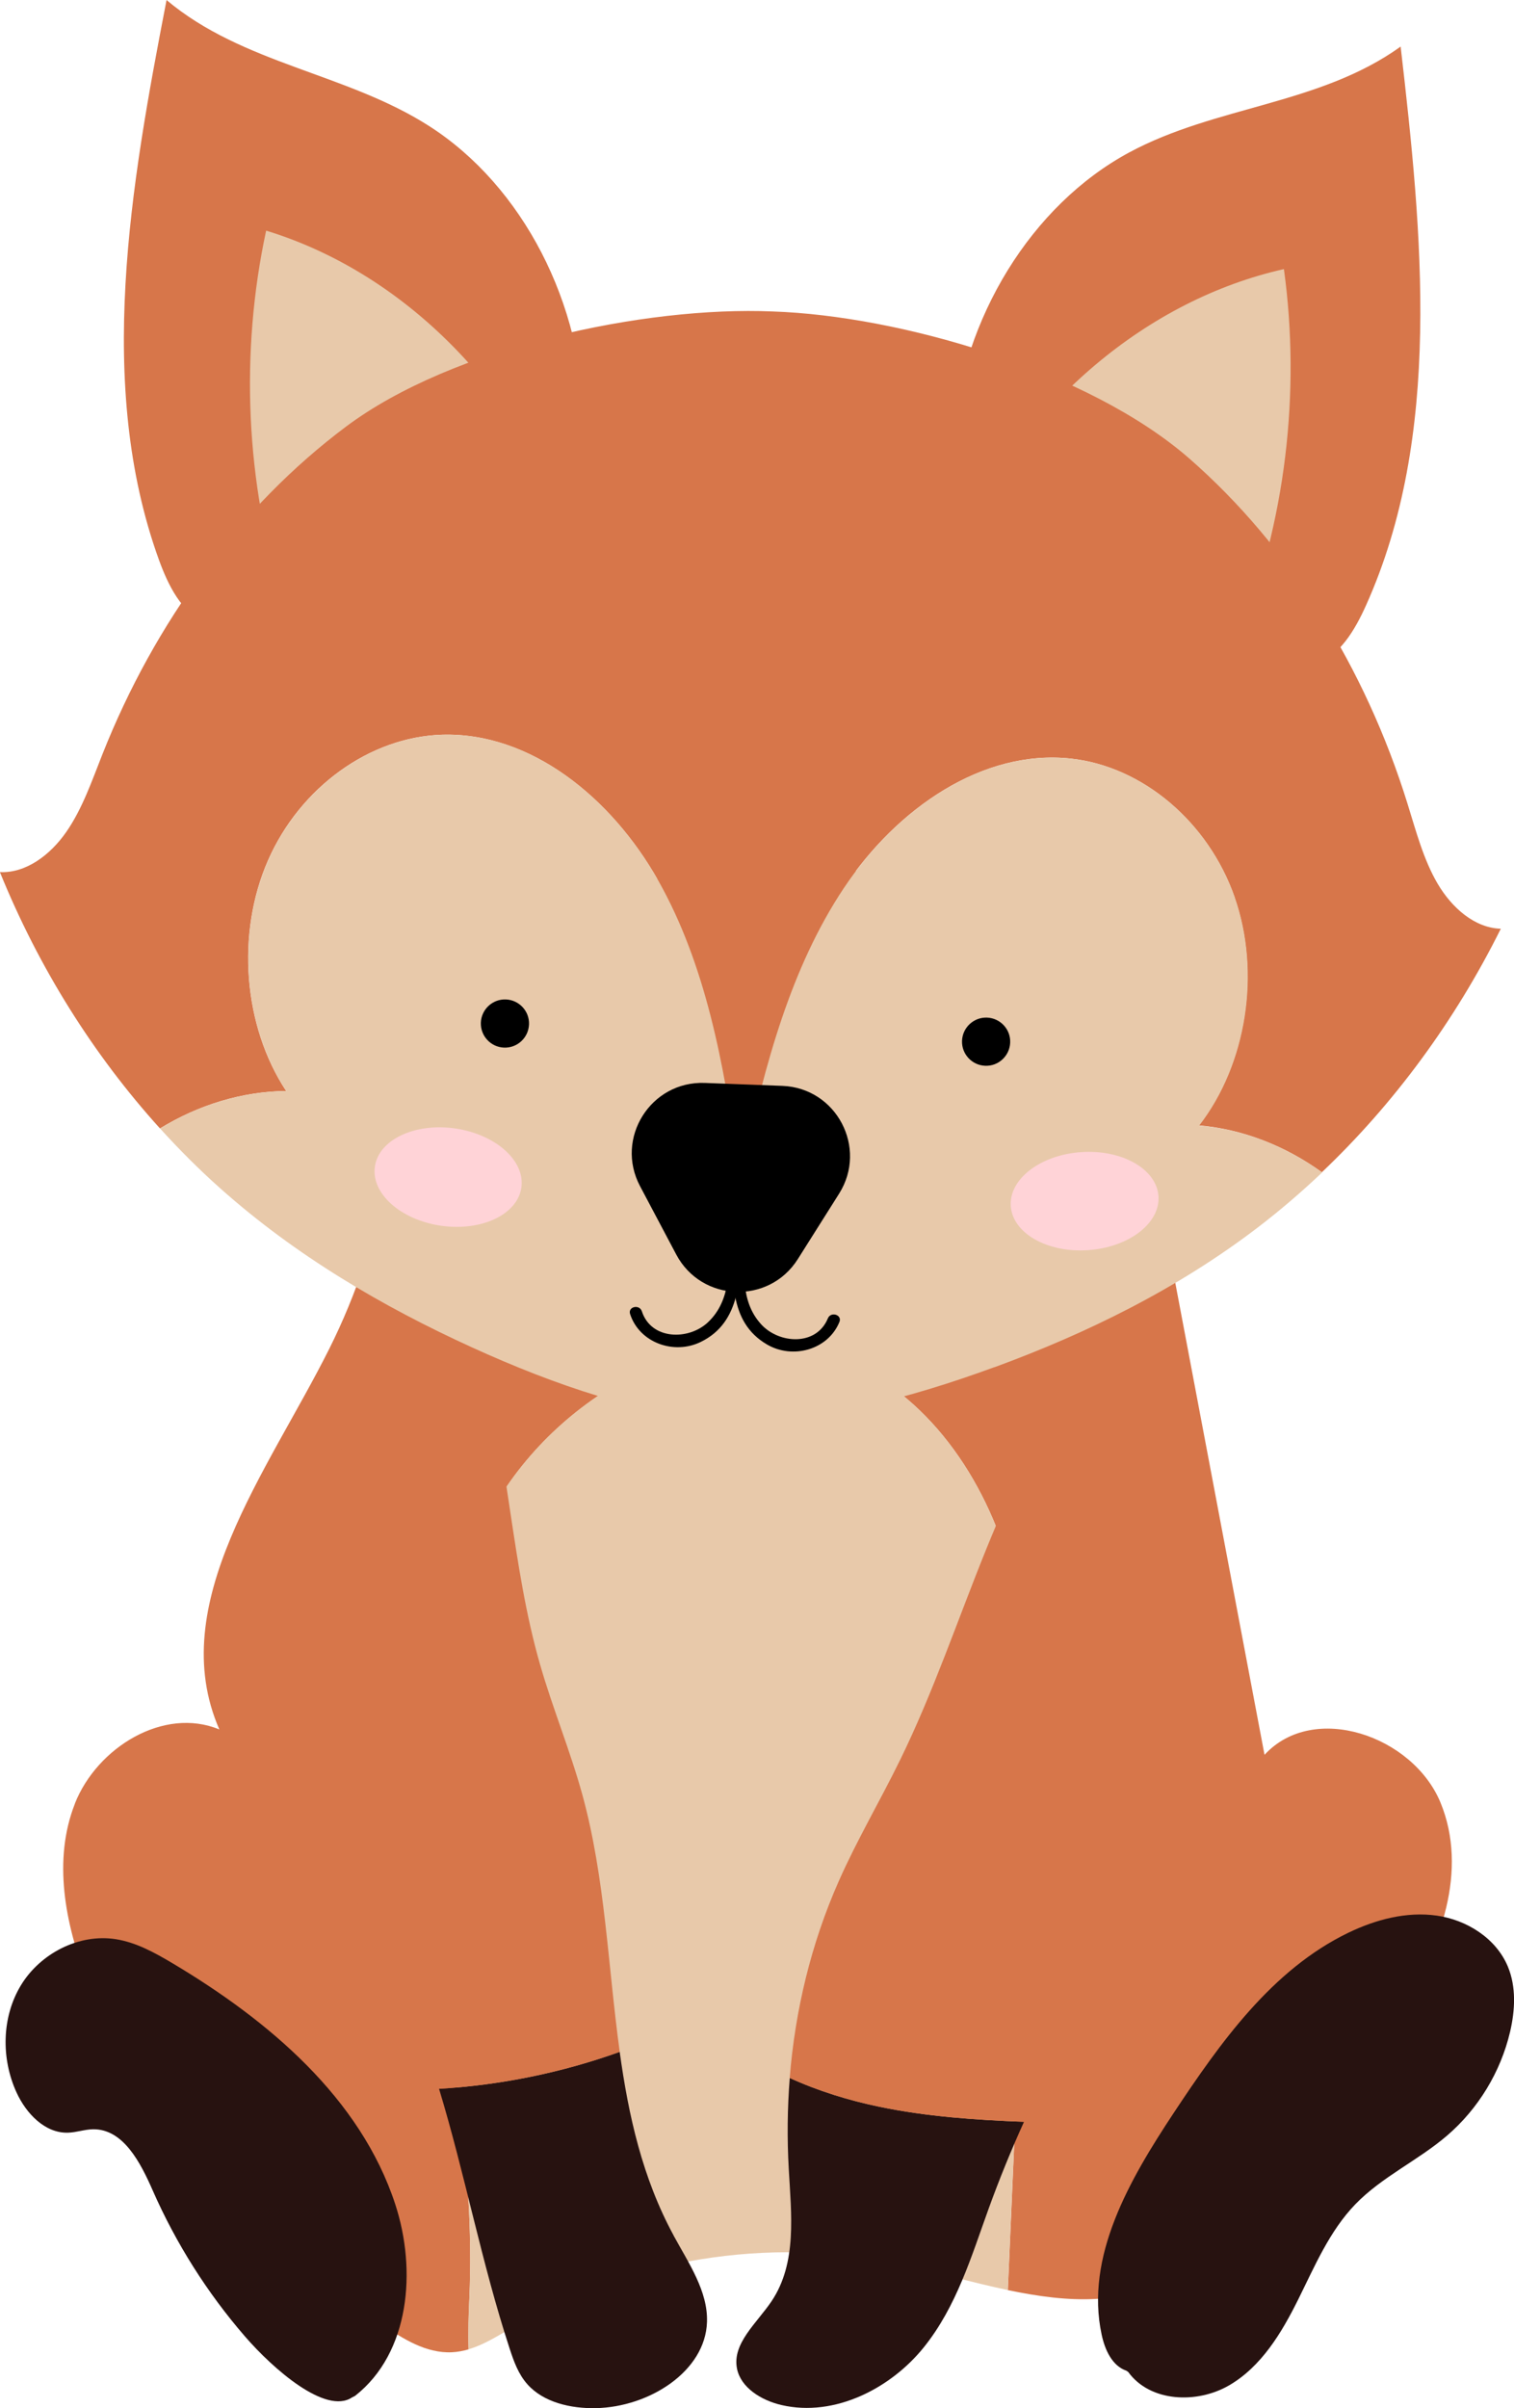
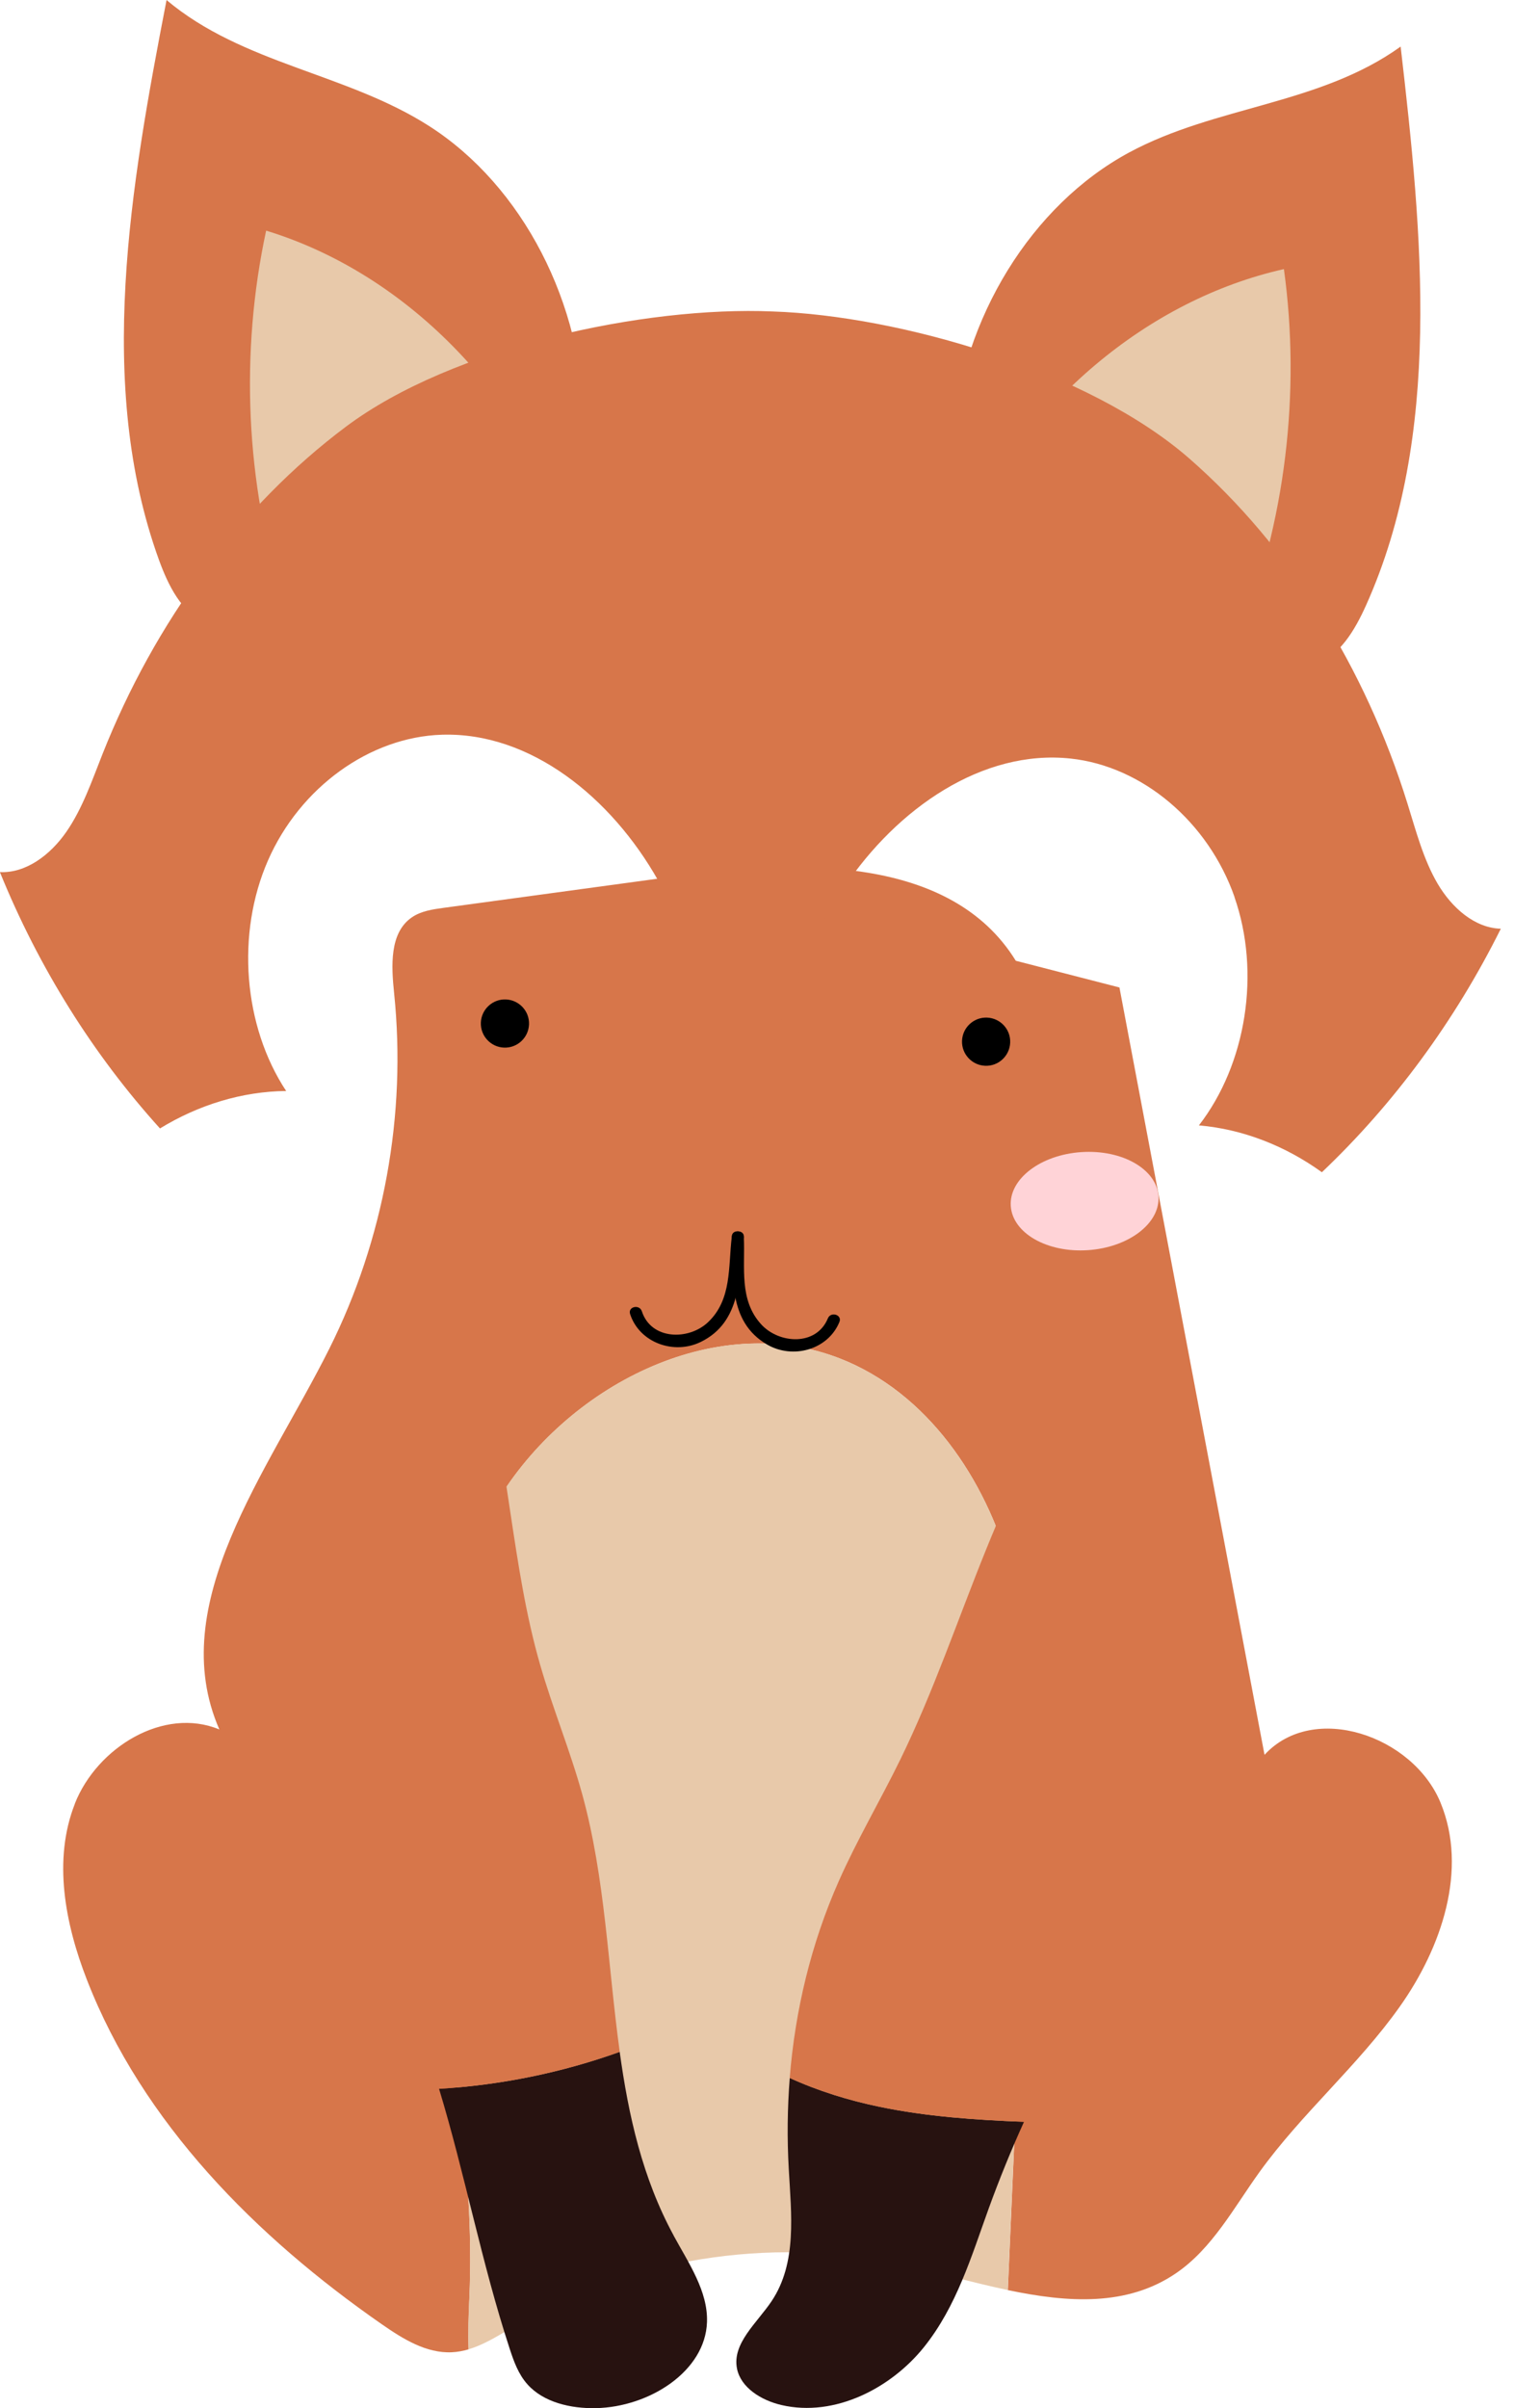
<svg xmlns="http://www.w3.org/2000/svg" id="b" data-name="Ebene 2" viewBox="0 0 283.53 450.84">
  <defs>
    <style>
      .e {
        fill: #e8c9aa;
      }

      .e, .f, .g, .h, .i, .j {
        stroke-width: 0px;
      }

      .g {
        fill: #ffd3d7;
      }

      .h {
        fill: #271210;
      }

      .i {
        fill: #db835b;
      }

      .j {
        fill: #d7764a;
      }
    </style>
  </defs>
  <g id="c" data-name="Layer 1">
    <g id="d" data-name="Fox">
      <g>
        <g>
          <path class="j" d="m14.02,337.66c4.15-10.5,16.63-18.2,27.06-13.88-10.31-23.54,9.09-48.29,20.59-71.28,10.22-20.43,14.48-43.8,12.14-66.52-.53-5.12-.91-11.37,3.35-14.26,1.72-1.17,3.87-1.48,5.93-1.76,14.55-1.98,29.1-3.96,43.64-5.94,22.94-3.12,51.34-3.86,63.5,15.85l19.41,5c9.06,47.89,18.11,95.77,27.17,143.66,9.17-9.99,27.79-3.59,32.96,8.95,5.17,12.53.21,27.13-7.63,38.19-7.83,11.06-18.37,19.99-26.29,30.99-4.8,6.67-8.81,14.27-15.6,18.91-9.18,6.27-20.25,5.53-31.51,3.17,1.2-27.55,2.41-55.09,3.61-82.64.77-17.54,1.5-35.41-3.14-52.34-4.63-16.93-15.59-33.08-31.95-39.44-23.53-9.16-51.29,5.26-64.25,26.93-12.96,21.67-14.08,48.4-11.73,73.54,2.34,25.14,7.79,50.15,6.62,75.37-.14,3.08-.25,6.39-.15,9.67-1.02.3-2.07.5-3.15.55-4.79.22-9.16-2.51-13.09-5.24-23.59-16.39-44.81-37.71-55.23-64.48-4.1-10.52-6.4-22.49-2.25-32.99Z" />
          <path class="e" d="m87.89,430.15c1.17-25.22-4.27-50.23-6.62-75.37-2.34-25.14-1.22-51.86,11.73-73.54,12.96-21.67,40.71-36.09,64.25-26.93,16.36,6.37,27.32,22.51,31.95,39.44,4.63,16.93,3.9,34.8,3.14,52.34-1.2,27.55-2.41,55.09-3.61,82.64-6.83-1.43-13.73-3.46-20.33-4.88-24.39-5.25-50.71-.98-72.19,11.71-2.72,1.6-5.48,3.38-8.47,4.26-.11-3.28,0-6.59.15-9.67Z" />
        </g>
-         <path class="h" d="m211.3,444.09c4.1,5.64,12.88,5.98,18.9,2.47,6.02-3.51,9.81-9.81,12.91-16.05,3.1-6.24,5.87-12.83,10.71-17.84,4.98-5.15,11.74-8.19,17.17-12.85,5.85-5.02,10.05-11.94,11.81-19.45.94-4.03,1.17-8.38-.42-12.2-2.2-5.28-7.67-8.74-13.33-9.54-5.66-.8-11.44.74-16.59,3.23-14.26,6.91-23.91,20.51-32.66,33.72-8.26,12.48-16.64,26.88-13.49,41.51.6,2.8,1.94,5.83,4.65,6.75l.34.25Z" />
-         <path class="h" d="m66.52,448.52c10.23-8.04,11.55-23.49,7.5-35.85-6.52-19.9-23.73-34.42-41.73-45.13-3.33-1.98-6.8-3.9-10.63-4.5-6.89-1.07-14.12,2.67-17.74,8.63s-3.73,13.74-.82,20.08c1.8,3.93,5.33,7.66,9.65,7.52,1.57-.05,3.09-.61,4.66-.64,5.69-.08,8.91,6.27,11.2,11.48,4.35,9.89,10.19,19.13,17.26,27.3,5.3,6.12,15.13,14.72,20.06,11.42l.59-.3Z" />
        <g>
          <path class="i" d="m224.83,291.23l-8.22-36.04c3.19,11.83,6.36,23.93,8.22,36.04Z" />
          <path class="h" d="m147.71,406.04c-.32-5.67-.26-11.36.19-17.02,5.33,2.44,11.07,4.21,16.88,5.41,8.85,1.83,17.92,2.45,26.99,2.8-2.42,5.33-4.62,10.74-6.61,16.22-3.25,8.99-6.02,18.36-12.14,25.98-6.11,7.61-16.63,13.16-26.67,10.83-3.81-.88-7.62-3.27-8.33-6.81-.95-4.73,3.75-8.56,6.48-12.64,4.81-7.19,3.68-16.31,3.21-24.76Z" />
          <path class="j" d="m225.55,296.57c2.27,14.83,1.82,24.32-2.36,38.69-4.77,16.39-15.01,30.86-23.38,45.97-2.9,5.24-5.58,10.58-8.05,16.01-9.07-.35-18.13-.97-26.99-2.8-5.81-1.2-11.55-2.97-16.88-5.41,1.01-12.63,3.99-25.11,9.17-36.81,3.44-7.78,7.81-15.17,11.55-22.82,12.4-25.36,18.16-53.96,36.59-75.99,3.14-3.76,9.19-7.45,12.88-4.1,1.53,1.39,1.88,3.51,2.15,5.47,1.84,13.52,3.68,27.05,5.52,40.57l-.21,1.24Z" />
          <path class="h" d="m126.15,418.53c2.82,5.19,6.45,10.42,6.25,16.2-.31,9.2-10.77,15.9-20.8,16.11-4.71.1-9.8-1.08-12.8-4.43-1.73-1.92-2.59-4.36-3.37-6.75-5.23-15.98-8.34-32.57-13.21-48.61,11.59-.7,23.03-3.04,33.83-6.92,1.65,11.95,4.25,23.61,10.11,34.4Z" />
          <path class="j" d="m53.29,303.17c1.85-5.21,5.07-9.93,7.1-15.09,5.96-15.16,1.53-33.57,11.66-46.72,2.16-2.81,5.26-5.38,9.02-5.58,3.76-.2,7.74,3.07,6.72,6.38l2.14,3.52c1.89,12.55,3.78,25.1,5.67,37.64,1.43,9.48,2.86,18.98,5.52,28.24,2.36,8.23,5.68,16.22,7.95,24.48,4.28,15.61,4.78,32.11,6.99,48.1-10.79,3.88-22.24,6.23-33.83,6.92-2.33-7.66-5.05-15.2-8.62-22.48-5.21-10.64-12.11-20.55-16.89-31.35-4.78-10.8-7.34-23.01-3.42-34.05Z" />
        </g>
      </g>
      <g>
        <g>
          <g>
            <path class="j" d="m246.35,124.3c4.48-1.44,7.36-6.28,9.46-10.95,14.31-31.8,10.57-69.46,6.49-104.63-15.19,10.92-34.61,11.07-50.85,19.83-18.25,9.84-31.3,30.99-33.07,53.57l67.98,42.18Z" />
            <path class="e" d="m232.04,119.33c8.64-21.49,11.6-45.76,8.4-68.95-25.51,5.73-48.43,25.04-60.5,50.99l52.1,17.97Z" />
          </g>
          <g>
            <path class="j" d="m38.38,116.46c-4.36-1.78-6.86-6.82-8.61-11.63-11.88-32.79-5.31-70.06,1.42-104.82,14.32,12.03,33.67,13.65,49.21,23.61,17.45,11.18,28.88,33.26,28.94,55.91l-70.96,36.94Z" />
            <path class="e" d="m53.02,112.57c-7-22.08-8.11-46.51-3.18-69.39,25.01,7.63,46.41,28.62,56.49,55.4l-53.31,13.99Z" />
          </g>
        </g>
        <g>
          <path class="j" d="m231.2,167.95c-4.94-14.1-17.27-24.51-30.73-25.94-16.44-1.75-32.47,9.28-42.43,24.19-9.96,14.91-14.85,33.22-18.73,51.3l-1.23-.06c-2.51-18.32-6-36.95-14.81-52.57-8.81-15.62-23.96-27.82-40.49-27.32-13.53.41-26.61,9.86-32.6,23.55-5.99,13.69-4.62,31,3.41,43.15-8.22.08-16.39,2.58-23.63,7.01-12.47-13.77-22.71-30.09-29.98-47.99,4.87.23,9.43-3.19,12.44-7.53,3.01-4.34,4.79-9.56,6.78-14.58,9.76-24.63,25.61-46.33,45.6-61.29,19.99-14.96,55.98-22.58,79.88-21.56,23.91.79,59.22,11.1,78.03,27.52,18.81,16.42,32.98,39.26,40.85,64.55,1.61,5.16,2.99,10.49,5.66,15.05,2.68,4.55,6.96,8.31,11.84,8.44-8.6,17.29-20.04,32.81-33.51,45.59-6.88-4.96-14.84-8.07-23.03-8.77,8.92-11.51,11.59-28.67,6.65-42.77Z" />
-           <path class="e" d="m186.23,255.95c-15.99,5.87-32.59,10.19-49.37,10.37-16.72-1.43-32.94-6.99-48.45-14.06-16.79-7.65-33.01-17.17-47.18-29.8-3.93-3.5-7.67-7.24-11.25-11.19,7.24-4.43,15.41-6.93,23.63-7.01-8.03-12.15-9.4-29.46-3.41-43.15,5.99-13.69,19.07-23.13,32.6-23.55,16.52-.51,31.68,11.7,40.49,27.32,8.81,15.62,12.3,34.25,14.81,52.57l1.23.06c3.88-18.08,8.77-36.39,18.73-51.3,9.96-14.91,25.99-25.94,42.43-24.19,13.46,1.43,25.79,11.84,30.73,25.94,4.94,14.1,2.27,31.26-6.65,42.77,8.19.7,16.15,3.8,23.03,8.77-3.86,3.66-7.88,7.11-12.05,10.3-15.09,11.53-31.98,19.8-49.29,26.16Z" />
        </g>
        <g>
-           <path class="f" d="m146.5,203.29l-14.51-.55c-10.14-.38-16.88,10.36-12.13,19.32l6.78,12.8c4.74,8.94,17.37,9.42,22.77.86l7.73-12.25c5.41-8.58-.5-19.8-10.64-20.18Z" />
          <g>
            <path class="f" d="m139.3,231.65c.26,5.64-.94,11.7,3.25,16.29,3.35,3.66,10.33,4.12,12.49-1.13.55-1.33,2.71-.67,2.16.68-2.14,5.23-8.74,7.02-13.54,4.23-7.45-4.33-6.28-12.87-6.61-20.15-.07-1.45,2.19-1.36,2.26.09h0Z" />
            <path class="f" d="m139.3,231.65c-.88,7.23-.35,15.85-8.11,19.6-5,2.42-11.44.14-13.19-5.24-.45-1.39,1.75-1.89,2.2-.52,1.75,5.39,8.75,5.47,12.37,2.07,4.52-4.25,3.79-10.39,4.47-15.99.17-1.43,2.43-1.36,2.26.09h0Z" />
          </g>
        </g>
        <g>
          <path class="f" d="m180.16,194.85c-.09,2.49,1.85,4.58,4.34,4.68s4.58-1.85,4.68-4.34-1.85-4.58-4.34-4.68c-2.49-.09-4.58,1.85-4.68,4.34Z" />
          <path class="f" d="m90.05,191.45c-.09,2.49,1.85,4.58,4.34,4.68,2.49.09,4.58-1.85,4.68-4.34s-1.85-4.58-4.34-4.68c-2.49-.09-4.58,1.85-4.68,4.34Z" />
        </g>
        <g>
-           <path class="g" d="m82.62,229.48c7.58,1.08,14.3-2.12,15.02-7.15.72-5.03-4.84-9.98-12.42-11.07-7.58-1.08-14.3,2.12-15.02,7.15-.72,5.03,4.84,9.98,12.42,11.07Z" />
          <path class="g" d="m203.73,234.05c-7.64.51-14.1-3.19-14.44-8.26-.34-5.07,5.58-9.59,13.22-10.1,7.64-.51,14.1,3.19,14.44,8.26.34,5.07-5.58,9.59-13.22,10.1Z" />
        </g>
      </g>
    </g>
  </g>
</svg>